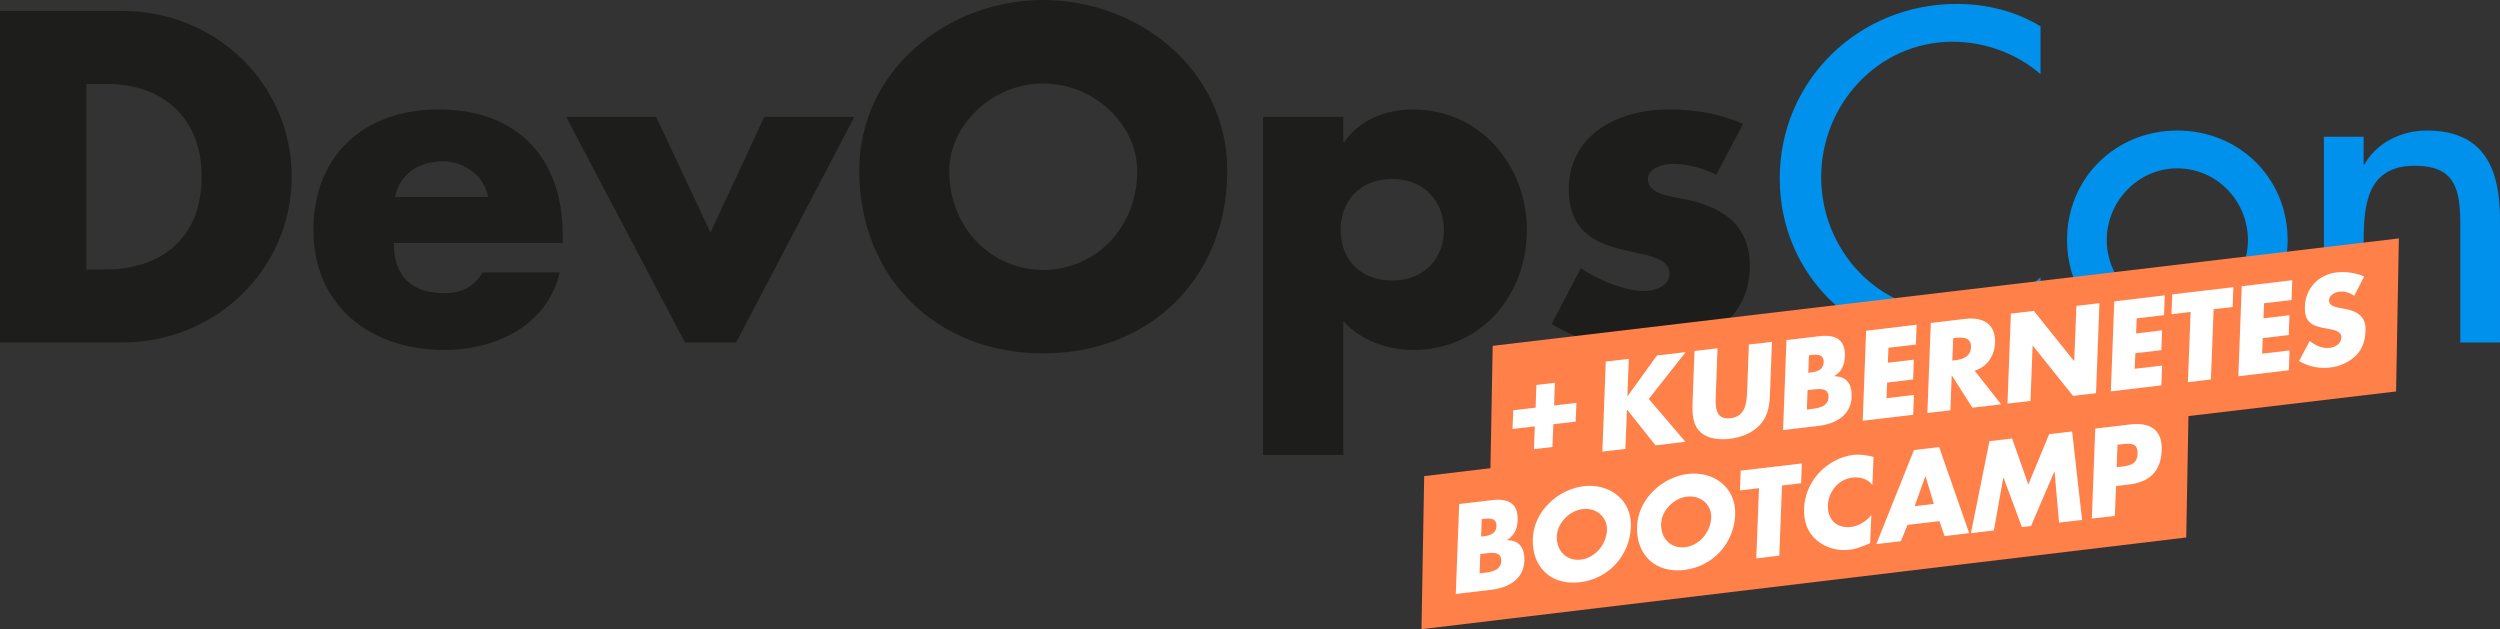
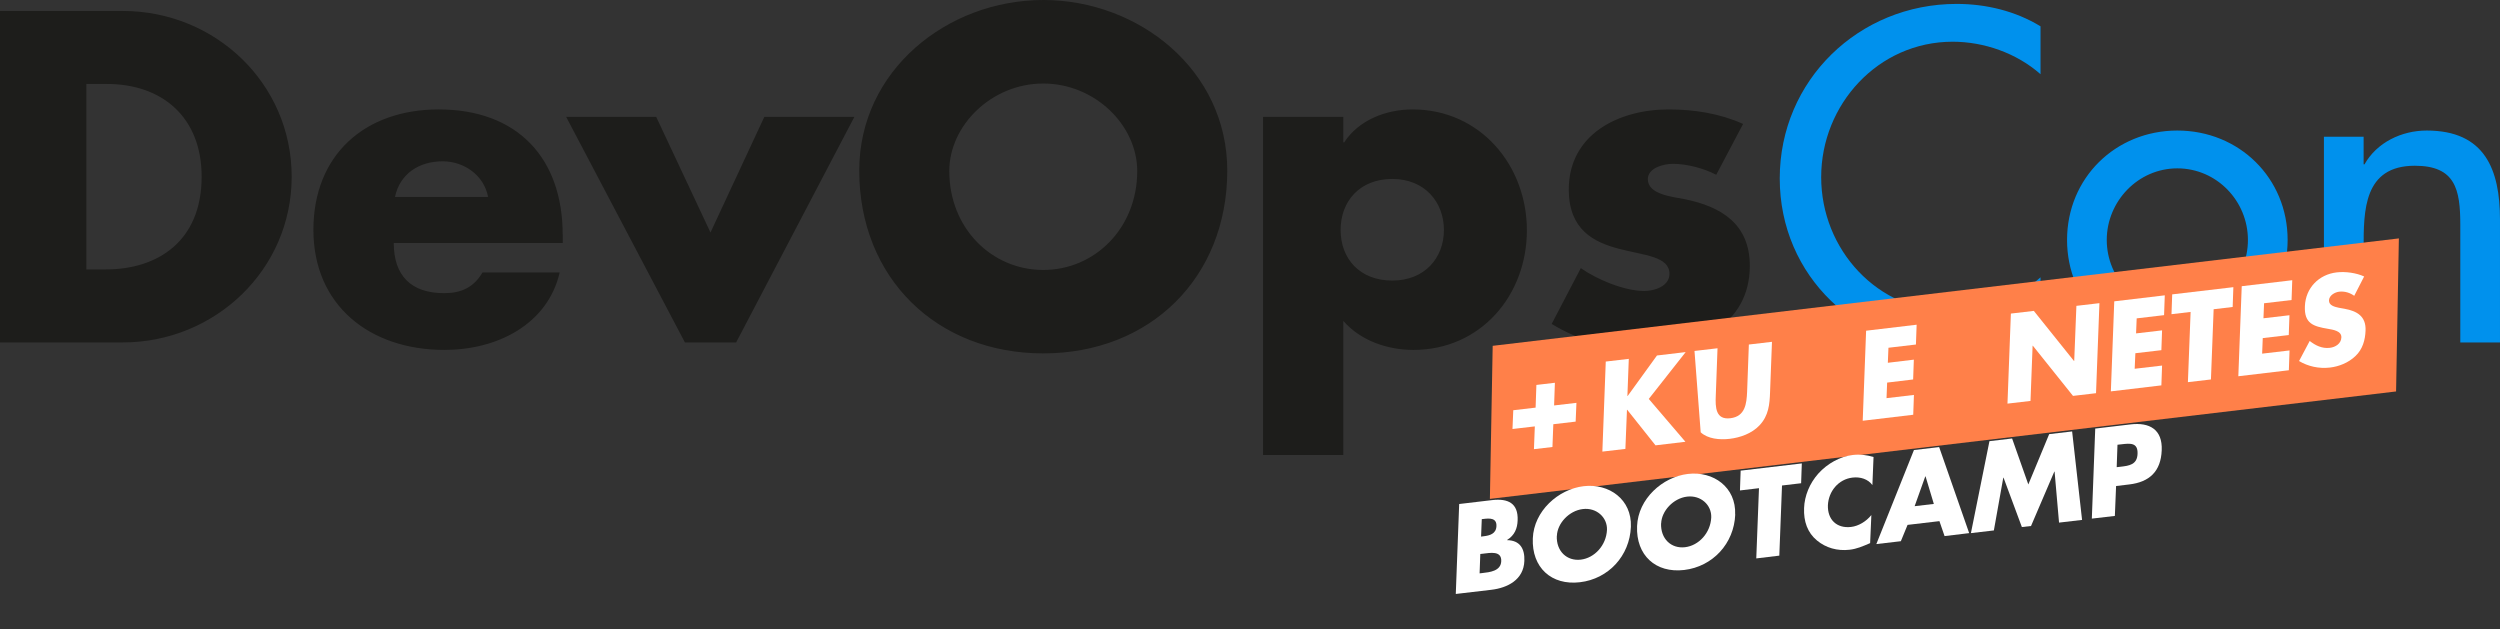
<svg xmlns="http://www.w3.org/2000/svg" width="600" height="151" viewBox="0 0 600 151" fill="none">
  <rect x="0" y="0" width="600" height="151" fill="#333333" stroke="none" />
  <g clip-path="url(#clip0_3259_952)">
    <path d="M567.269 32.811H557.741V82.185H567.269V59.511C567.269 50.542 567.269 39.778 579.561 39.778C589.298 39.778 590.47 45.473 590.47 53.921V82.185H599.998V52.753C599.998 40.717 596.397 31.33 582.408 31.33C576.378 31.33 570.431 34.188 567.478 39.445H567.269V32.791V32.811ZM522.561 40.404C531.984 40.404 539.502 48.206 539.502 57.592C539.502 66.979 531.984 74.78 522.561 74.78C513.138 74.78 505.621 66.874 505.621 57.592C505.621 48.31 513.138 40.404 522.561 40.404ZM522.561 31.33C507.736 31.33 496.093 42.719 496.093 57.592C496.093 72.465 507.736 83.854 522.561 83.854C537.387 83.854 549.03 72.465 549.03 57.592C549.03 42.719 537.387 31.33 522.561 31.33ZM489.727 6.32C483.696 2.628 476.598 0.938 469.603 0.938C446.088 0.938 427.137 19.295 427.137 42.824C427.137 66.353 445.983 83.854 468.766 83.854C475.76 83.854 483.592 81.851 489.727 78.264V66.562C483.801 71.839 476.283 74.801 468.431 74.801C450.632 74.801 437.083 59.928 437.083 42.511C437.083 25.093 450.736 10.012 468.64 10.012C476.158 10.012 483.989 12.745 489.727 17.814V6.32Z" fill="#0091ED" />
    <path d="M418.344 29.745C412.732 27.221 406.575 26.262 400.44 26.262C388.567 26.262 376.505 32.165 376.505 45.473C376.505 55.173 382.536 58.135 388.588 59.72C394.618 61.305 400.67 61.514 400.67 65.728C400.67 68.689 397.068 69.837 394.639 69.837C389.865 69.837 383.311 67.104 379.395 64.351L372.401 77.742C378.976 81.747 386.598 83.958 394.325 83.958C406.931 83.958 419.956 78.055 419.956 63.808C419.956 53.796 413.171 49.562 404.167 47.768C401.529 47.246 395.477 46.704 395.477 43.012C395.477 40.279 399.288 39.32 401.508 39.32C404.795 39.32 408.921 40.383 411.894 41.948L418.365 29.704L418.344 29.745ZM334.143 42.949C341.975 42.949 346.54 48.539 346.54 55.194C346.54 61.848 341.975 67.334 334.143 67.334C326.311 67.334 321.746 62.056 321.746 55.194C321.746 48.331 326.311 42.949 334.143 42.949ZM322.396 28.056H303.131V109.198H322.396V77.012C326.521 81.768 332.991 83.979 339.231 83.979C355.335 83.979 366.454 70.9 366.454 55.277C366.454 39.653 355.23 26.262 339.022 26.262C332.677 26.262 326.102 28.786 322.605 34.167H322.396V28.056ZM250.382 20.046C262.779 20.046 272.935 30.058 272.935 41.051C272.935 54.755 262.758 64.789 250.382 64.789C238.006 64.789 227.83 54.776 227.83 41.051C227.83 30.079 238.006 20.046 250.382 20.046ZM250.382 0C227.39 0 206.219 16.875 206.219 40.926C206.219 66.666 224.751 84.814 250.382 84.814C276.013 84.814 294.545 66.666 294.545 40.926C294.545 16.875 273.354 0 250.382 0ZM157.491 28.056H135.881L164.381 82.185H176.673L205.047 28.056H183.436L170.516 55.798L157.491 28.056ZM135.043 56.341C135.043 37.88 124.134 26.262 105.287 26.262C87.593 26.262 75.217 37.129 75.217 55.173C75.217 73.216 88.661 83.979 106.669 83.979C112.91 83.979 119.066 82.498 124.05 79.432C129.034 76.366 132.845 71.735 134.331 65.394H115.799C113.684 68.981 110.711 70.358 106.586 70.358C98.649 70.358 94.503 66.145 94.503 58.322H135.064V56.32L135.043 56.341ZM94.796 47.267C95.969 41.677 100.618 38.715 106.23 38.715C111.423 38.715 116.176 42.094 117.14 47.267H94.796ZM20.752 20.15H25.631C38.97 20.15 48.393 28.16 48.393 42.407C48.393 57.926 37.797 64.664 25.401 64.664H20.731V20.15H20.752ZM0 82.185H29.442C51.576 82.185 70.003 64.768 70.003 42.407C70.003 20.046 51.681 2.628 29.442 2.628H0V82.185Z" fill="#1D1D1B" />
    <path d="M575.059 93.95L357.574 119.732L358.244 82.999L575.729 57.217L575.059 93.95Z" fill="#FF8049" />
-     <path d="M524.697 128.993L341.156 151L341.805 114.267L525.367 92.26L524.697 128.993Z" fill="#FF8049" />
    <path d="M397.696 85.314L404.564 84.501L395.707 95.744L404.502 106.027L397.319 106.882L390.534 98.351H390.472L390.095 107.738L384.566 108.384L385.383 86.774L390.911 86.127L390.576 95.034H390.639L397.675 85.314H397.696Z" fill="white" />
-     <path d="M425.273 82.039L424.812 94.2C424.707 96.974 424.498 99.749 422.278 102.085C420.415 104.066 417.609 105.026 415.138 105.318C412.646 105.61 409.861 105.318 408.165 103.754C406.134 101.918 406.134 99.165 406.217 96.39L406.678 84.229L412.206 83.583L411.787 94.951C411.662 97.767 411.746 100.812 415.305 100.374C418.865 99.936 419.179 96.87 419.305 94.054L419.724 82.686L425.252 82.039H425.273Z" fill="white" />
-     <path d="M427.934 103.232L428.75 81.622L436.666 80.683C440.456 80.245 442.948 81.434 442.78 85.543C442.717 87.483 442.047 89.131 440.267 90.237V90.299C443.283 90.341 444.518 92.281 444.393 95.285C444.225 99.811 440.351 101.751 436.456 102.21L427.934 103.211V103.232ZM433.65 98.288L434.362 98.205C435.996 98.017 438.739 97.767 438.843 95.389C438.969 92.781 436.205 93.366 434.383 93.574L433.818 93.637L433.65 98.267V98.288ZM433.985 89.465L434.614 89.382C436.079 89.215 437.608 88.777 437.671 86.941C437.755 84.959 436.037 85.043 434.551 85.231L434.153 85.272L433.985 89.444V89.465Z" fill="white" />
+     <path d="M425.273 82.039L424.812 94.2C424.707 96.974 424.498 99.749 422.278 102.085C420.415 104.066 417.609 105.026 415.138 105.318C412.646 105.61 409.861 105.318 408.165 103.754L406.678 84.229L412.206 83.583L411.787 94.951C411.662 97.767 411.746 100.812 415.305 100.374C418.865 99.936 419.179 96.87 419.305 94.054L419.724 82.686L425.252 82.039H425.273Z" fill="white" />
    <path d="M453.228 83.458L453.082 87.067L459.322 86.316L459.154 91.072L452.914 91.822L452.767 95.556L459.343 94.784L459.175 99.54L447.051 100.98L447.867 79.37L459.992 77.93L459.824 82.686L453.249 83.458H453.228Z" fill="white" />
-     <path d="M480.265 97.037L473.375 97.851L468.475 90.154H468.413L468.099 98.476L462.57 99.123L463.387 77.513L471.658 76.532C475.867 76.032 478.987 77.68 478.82 82.311C478.694 85.293 476.956 88.068 473.92 88.965L480.265 97.037ZM468.559 86.545L469.104 86.482C470.905 86.274 472.957 85.69 473.04 83.333C473.124 80.975 471.114 80.871 469.313 81.101L468.769 81.163L468.559 86.545Z" fill="white" />
    <path d="M482.589 75.26L488.117 74.613L497.749 86.628H497.812L498.336 73.403L503.864 72.757L503.047 94.367L497.519 95.014L487.887 82.978H487.824L487.321 96.224L481.793 96.87L482.61 75.26H482.589Z" fill="white" />
    <path d="M512.804 76.407L512.657 80.016L518.897 79.286L518.73 84.042L512.49 84.772L512.322 88.505L518.897 87.734L518.73 92.49L506.605 93.929L507.422 72.319L519.547 70.879L519.379 75.635L512.804 76.407Z" fill="white" />
    <path d="M530.625 91.071L525.097 91.718L525.746 74.864L521.16 75.406L521.328 70.65L536.007 68.919L535.839 73.675L531.274 74.217L530.625 91.071Z" fill="white" />
    <path d="M543.377 72.778L543.23 76.386L549.47 75.656L549.303 80.412L543.062 81.142L542.916 84.876L549.491 84.104L549.324 88.86L537.199 90.299L538.016 68.689L550.14 67.25L549.973 72.006L543.398 72.778H543.377Z" fill="white" />
    <path d="M565.029 71.005C564.023 70.275 562.767 69.857 561.406 70.003C560.38 70.129 558.998 70.879 558.956 72.089C558.914 73.341 560.38 73.654 561.322 73.862L562.725 74.113C565.657 74.655 567.897 75.886 567.73 79.39C567.646 81.539 567.06 83.812 565.301 85.46C563.584 87.087 561.343 87.963 559.186 88.214C556.506 88.526 553.909 87.921 551.773 86.649L554.328 81.831C555.689 82.894 557.281 83.708 559.165 83.478C560.464 83.332 561.888 82.498 561.929 80.975C561.992 79.39 559.835 79.119 558.684 78.91C555.229 78.326 552.988 77.68 553.176 73.487C553.344 69.106 556.527 65.873 560.799 65.373C562.956 65.122 565.531 65.498 567.395 66.353L565.029 70.963V71.005Z" fill="white" />
    <path d="M349.387 142.573L350.203 120.963L358.119 120.024C361.909 119.586 364.401 120.754 364.233 124.884C364.171 126.824 363.5 128.472 361.721 129.577V129.64C364.736 129.682 365.971 131.622 365.846 134.625C365.678 139.152 361.804 141.092 357.909 141.551L349.387 142.552V142.573ZM355.103 137.608L355.815 137.525C357.449 137.337 360.192 137.087 360.297 134.709C360.422 132.101 357.658 132.685 355.836 132.894L355.271 132.957L355.103 137.587V137.608ZM355.459 128.785L356.088 128.701C357.553 128.534 359.082 128.096 359.145 126.261C359.229 124.279 357.512 124.363 356.025 124.55L355.627 124.592L355.459 128.785Z" fill="white" />
    <path d="M391.413 126.428C391.141 133.416 386.01 138.943 379.184 139.736C372.357 140.55 367.583 136.211 367.876 129.202C368.127 122.673 373.949 117.417 380.063 116.687C386.178 115.956 391.664 119.878 391.413 126.407V126.428ZM373.635 128.576C373.467 132.31 376.085 134.709 379.393 134.313C382.702 133.916 385.508 130.871 385.675 127.158C385.78 124.175 383.162 121.776 379.875 122.173C376.566 122.569 373.76 125.614 373.656 128.597L373.635 128.576Z" fill="white" />
    <path d="M416.457 123.466C416.185 130.453 411.055 135.981 404.207 136.795C397.381 137.608 392.606 133.269 392.9 126.261C393.151 119.732 398.972 114.475 405.087 113.745C411.222 113.015 416.688 116.937 416.436 123.466H416.457ZM398.658 125.593C398.511 129.327 401.108 131.726 404.417 131.329C407.725 130.933 410.531 127.888 410.699 124.175C410.803 121.192 408.186 118.793 404.898 119.189C401.59 119.586 398.784 122.631 398.679 125.614L398.658 125.593Z" fill="white" />
    <path d="M427.034 133.353L421.506 134.02L422.155 117.166L417.59 117.708L417.757 112.953L432.436 111.221L432.269 115.977L427.683 116.519L427.034 133.374V133.353Z" fill="white" />
    <path d="M449.376 116.415C448.329 114.997 446.507 114.392 444.602 114.621C441.209 115.018 438.843 117.938 438.696 121.275C438.592 124.675 440.79 126.866 444.246 126.469C446.046 126.261 447.889 125.155 449.125 123.612L448.832 130.349C446.989 131.142 445.649 131.726 443.932 131.934C440.958 132.289 438.173 131.476 436.058 129.702C433.796 127.825 432.854 125.155 432.98 121.943C433.084 119.002 434.299 116.019 436.393 113.662C438.571 111.242 441.649 109.552 444.643 109.198C446.423 108.989 448.015 109.198 449.648 109.678L449.376 116.415Z" fill="white" />
    <path d="M457.817 125.969L456.205 129.89L450.32 130.579L459.346 108.009L465.397 107.3L472.601 127.95L466.696 128.66L465.46 125.072L457.838 125.969H457.817ZM462.131 114.329H462.068L459.513 121.484L464.12 120.942L462.131 114.329Z" fill="white" />
    <path d="M477.459 105.881L482.903 105.235L486.798 116.269L491.803 104.192L497.31 103.545L499.697 124.78L494.169 125.426L493.101 113.182H493.038L487.447 126.24L485.249 126.49L480.851 114.642H480.788L478.527 127.304L473.02 127.95L477.459 105.923V105.881Z" fill="white" />
    <path d="M502.856 102.857L511.337 101.856C515.901 101.313 519.022 103.086 518.812 108.051C518.624 113.161 515.839 115.706 511.001 116.269L507.86 116.645L507.567 123.82L502.039 124.467L502.856 102.857ZM508.028 112.118L508.949 112.014C510.96 111.785 512.928 111.534 513.012 108.906C513.116 106.194 511.274 106.382 509.138 106.632L508.195 106.737L508.007 112.118H508.028Z" fill="white" />
    <path d="M368.734 92.385L373.173 91.864L372.985 97.308L378.345 96.682L378.157 101.188L372.796 101.814L372.587 107.279L368.147 107.8L368.357 102.335L362.996 102.961L363.185 98.455L368.545 97.829L368.734 92.385Z" fill="white" />
  </g>
  <defs>
    <clipPath id="clip0_3259_952">
      <rect width="600" height="151" fill="white" />
    </clipPath>
  </defs>
</svg>